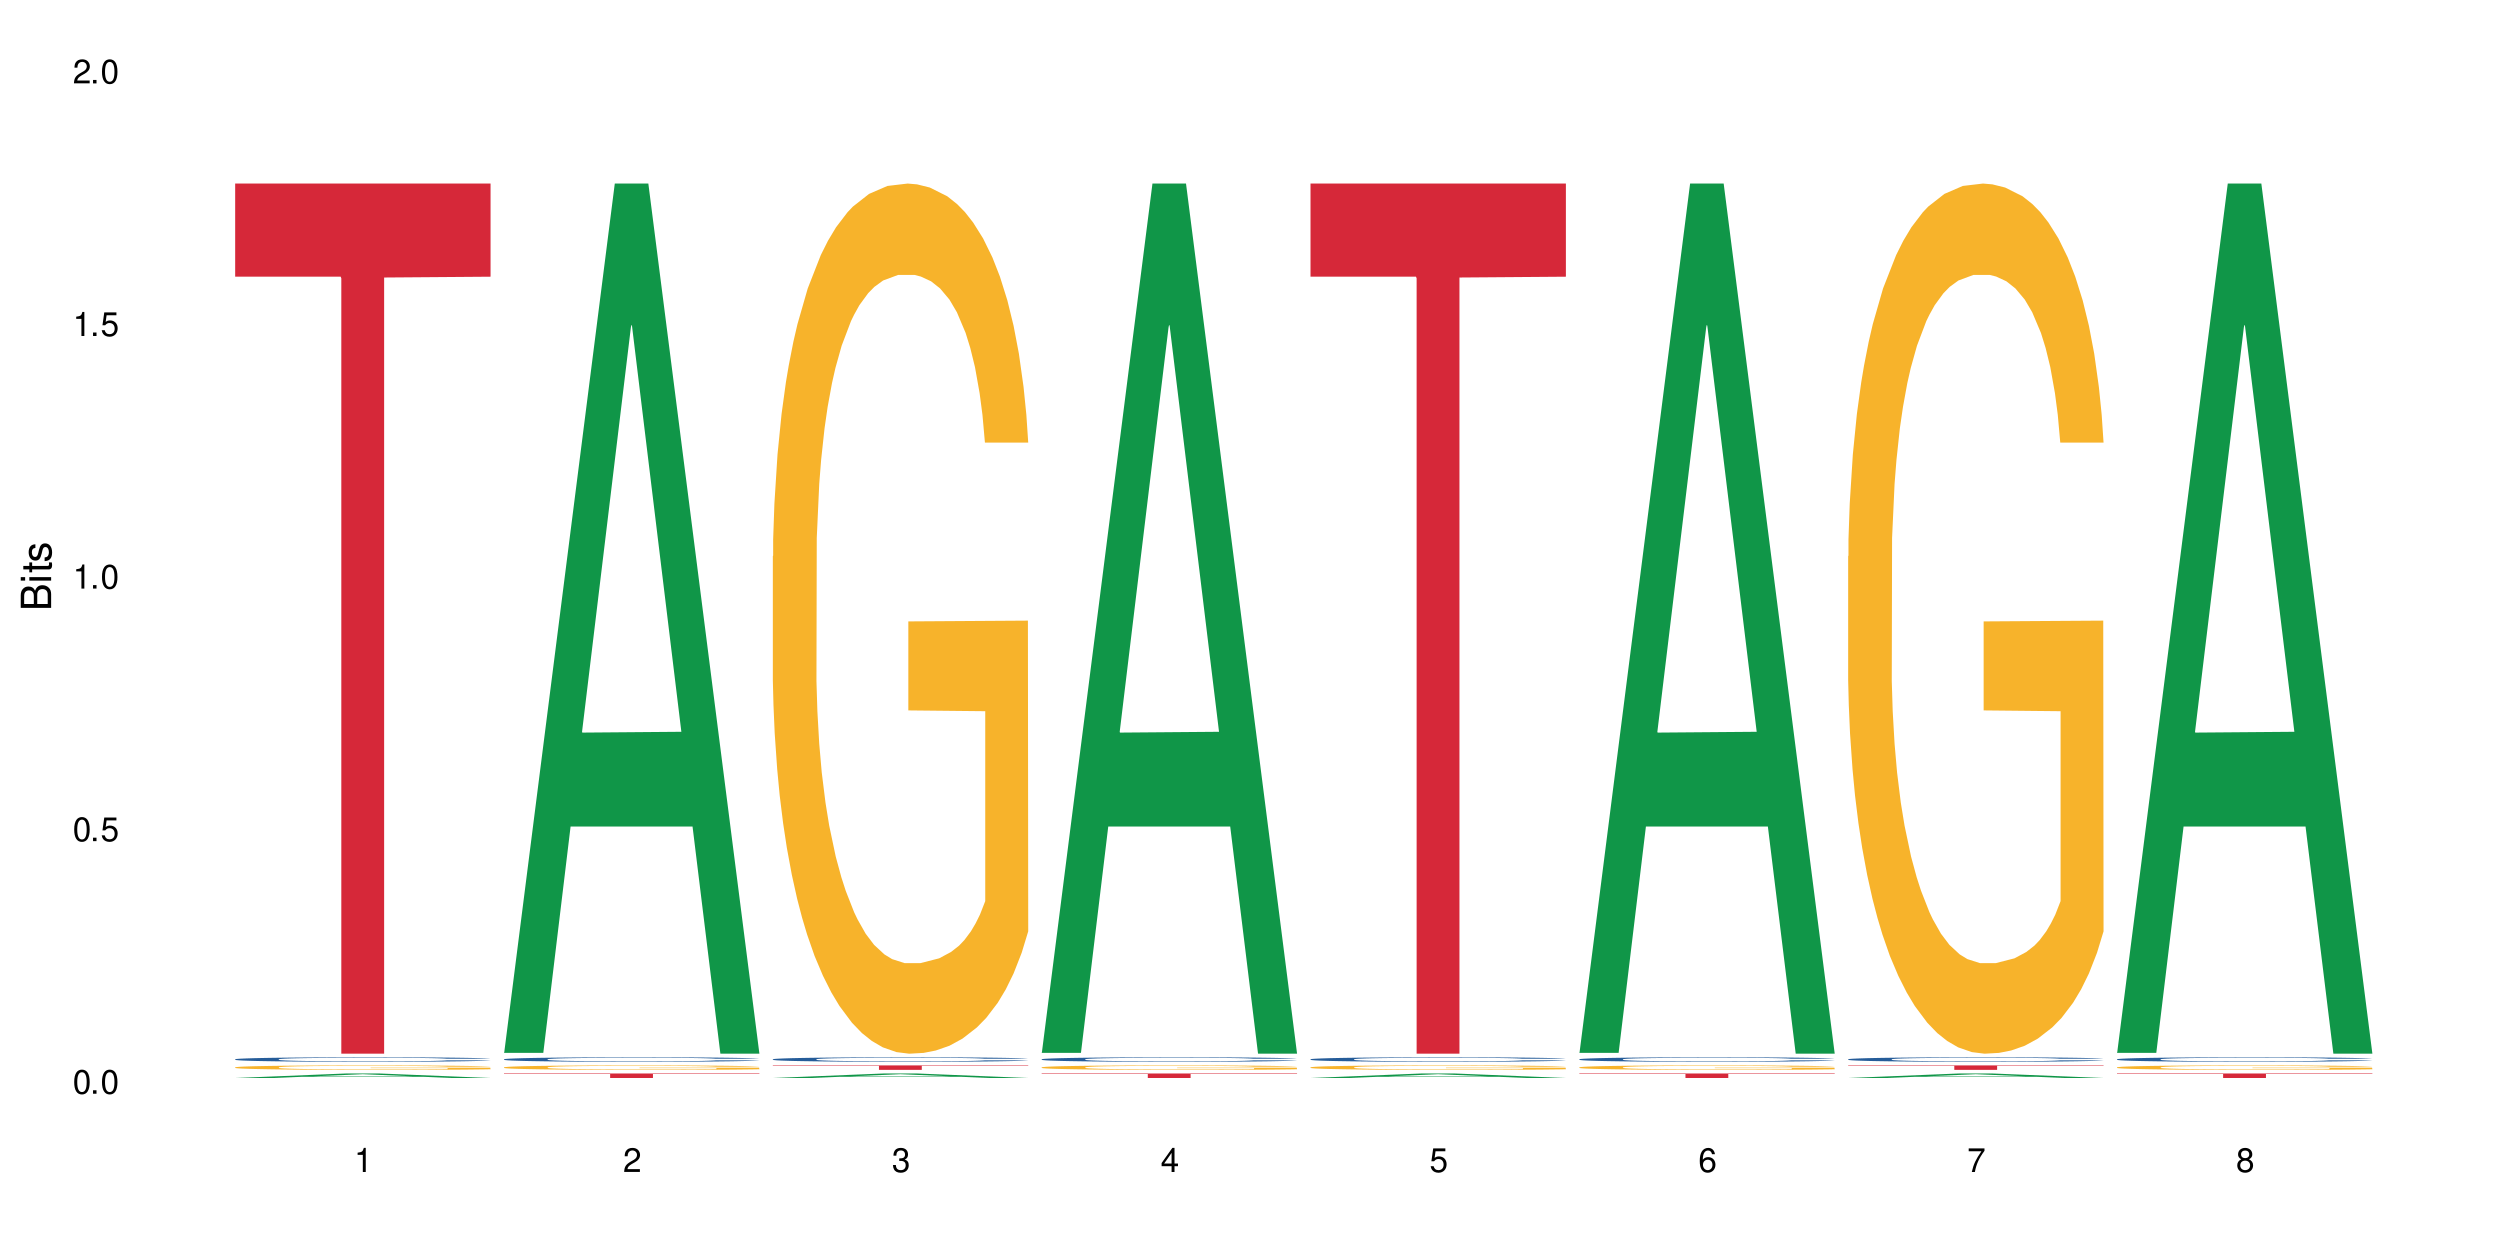
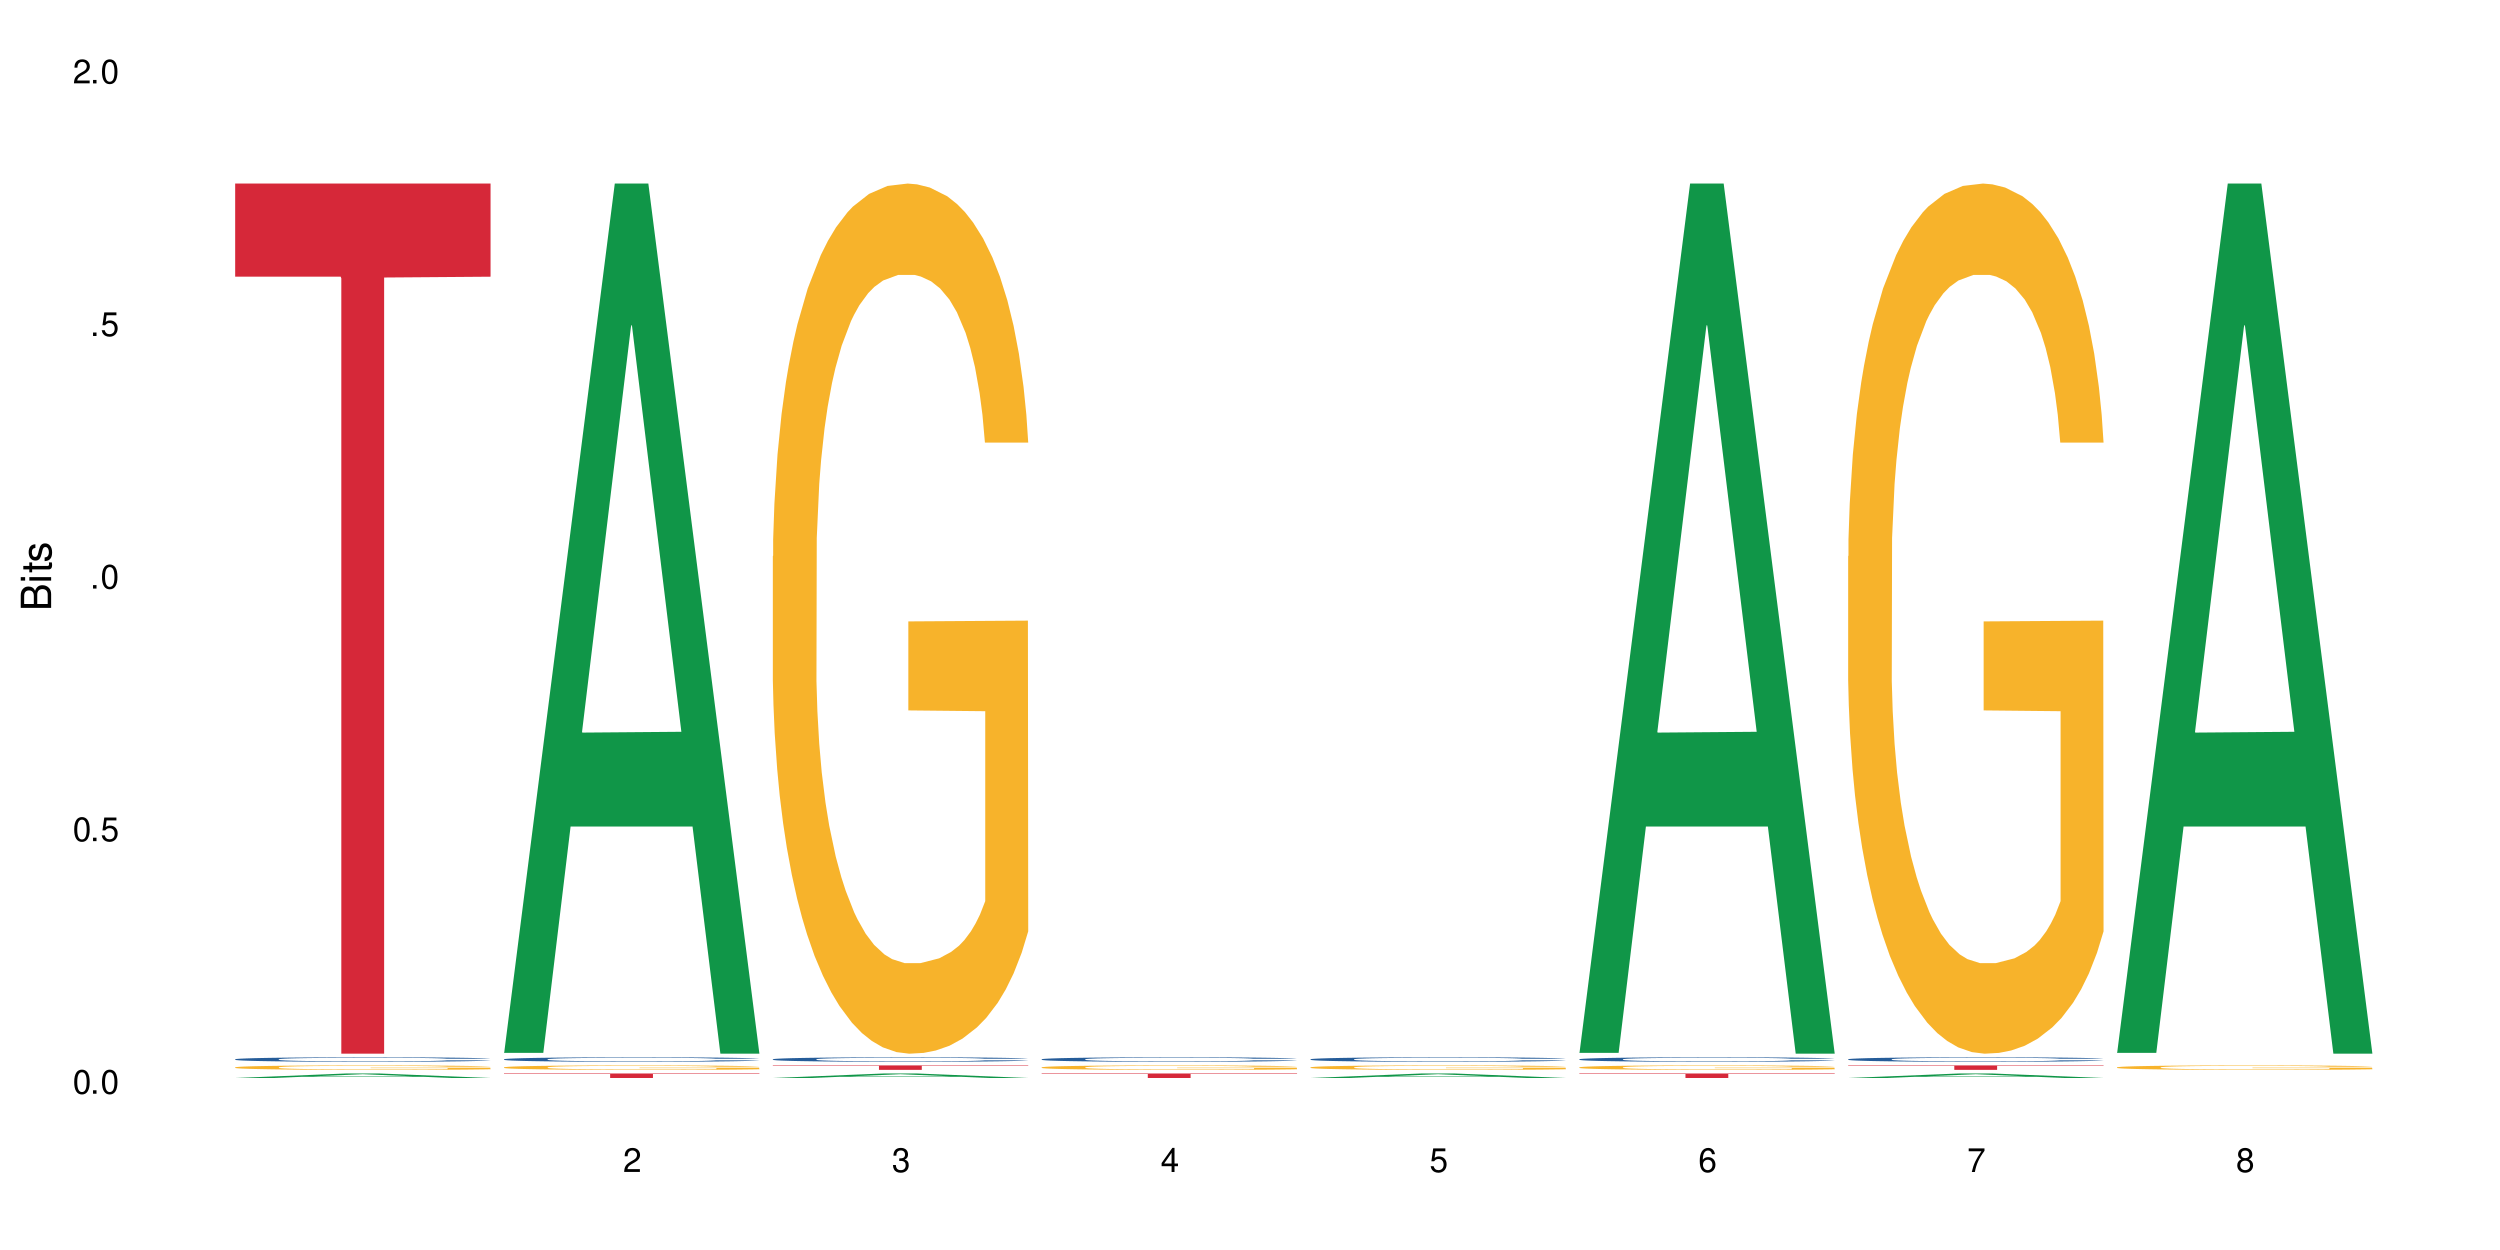
<svg xmlns="http://www.w3.org/2000/svg" xmlns:xlink="http://www.w3.org/1999/xlink" width="720" height="360" viewBox="0 0 720 360">
  <defs>
    <g>
      <g id="glyph-0-0">
</g>
      <g id="glyph-0-1">
        <path d="M 2.641 -6.938 C 2 -6.938 1.422 -6.656 1.078 -6.172 C 0.641 -5.562 0.406 -4.641 0.406 -3.359 C 0.406 -1.016 1.188 0.219 2.641 0.219 C 4.078 0.219 4.859 -1.016 4.859 -3.297 C 4.859 -4.641 4.656 -5.547 4.203 -6.172 C 3.844 -6.656 3.281 -6.938 2.641 -6.938 Z M 2.641 -6.188 C 3.547 -6.188 4 -5.25 4 -3.375 C 4 -1.406 3.562 -0.484 2.625 -0.484 C 1.734 -0.484 1.281 -1.438 1.281 -3.344 C 1.281 -5.25 1.734 -6.188 2.641 -6.188 Z M 2.641 -6.188 " />
      </g>
      <g id="glyph-0-2">
        <path d="M 1.828 -1 L 0.828 -1 L 0.828 0 L 1.828 0 Z M 1.828 -1 " />
      </g>
      <g id="glyph-0-3">
        <path d="M 4.562 -6.797 L 1.062 -6.797 L 0.547 -3.094 L 1.328 -3.094 C 1.719 -3.562 2.047 -3.734 2.578 -3.734 C 3.484 -3.734 4.062 -3.109 4.062 -2.094 C 4.062 -1.125 3.484 -0.531 2.578 -0.531 C 1.828 -0.531 1.375 -0.906 1.188 -1.672 L 0.328 -1.672 C 0.453 -1.109 0.547 -0.844 0.75 -0.594 C 1.125 -0.078 1.828 0.219 2.594 0.219 C 3.969 0.219 4.922 -0.781 4.922 -2.219 C 4.922 -3.562 4.031 -4.484 2.719 -4.484 C 2.25 -4.484 1.859 -4.359 1.469 -4.062 L 1.734 -5.969 L 4.562 -5.969 Z M 4.562 -6.797 " />
      </g>
      <g id="glyph-0-4">
-         <path d="M 2.484 -4.938 L 2.484 0 L 3.328 0 L 3.328 -6.938 L 2.766 -6.938 C 2.469 -5.875 2.281 -5.734 0.984 -5.562 L 0.984 -4.938 Z M 2.484 -4.938 " />
-       </g>
+         </g>
      <g id="glyph-0-5">
        <path d="M 4.859 -0.828 L 1.281 -0.828 C 1.359 -1.406 1.672 -1.781 2.5 -2.281 L 3.469 -2.828 C 4.406 -3.344 4.906 -4.062 4.906 -4.906 C 4.906 -5.484 4.672 -6.031 4.266 -6.406 C 3.859 -6.766 3.375 -6.938 2.719 -6.938 C 1.859 -6.938 1.219 -6.625 0.844 -6.031 C 0.609 -5.672 0.5 -5.234 0.484 -4.531 L 1.328 -4.531 C 1.359 -5.016 1.406 -5.281 1.531 -5.516 C 1.75 -5.938 2.188 -6.203 2.703 -6.203 C 3.469 -6.203 4.031 -5.641 4.031 -4.891 C 4.031 -4.344 3.719 -3.859 3.125 -3.516 L 2.234 -3 C 0.812 -2.172 0.406 -1.531 0.328 -0.016 L 4.859 -0.016 Z M 4.859 -0.828 " />
      </g>
      <g id="glyph-0-6">
        <path d="M 2.125 -3.188 L 2.578 -3.188 C 3.5 -3.188 3.984 -2.766 3.984 -1.922 C 3.984 -1.062 3.469 -0.531 2.594 -0.531 C 1.656 -0.531 1.203 -1 1.156 -2.016 L 0.312 -2.016 C 0.344 -1.453 0.438 -1.094 0.609 -0.781 C 0.953 -0.109 1.625 0.219 2.547 0.219 C 3.953 0.219 4.859 -0.625 4.859 -1.938 C 4.859 -2.828 4.516 -3.297 3.703 -3.594 C 4.344 -3.844 4.656 -4.328 4.656 -5.031 C 4.656 -6.219 3.875 -6.938 2.578 -6.938 C 1.203 -6.938 0.484 -6.172 0.453 -4.703 L 1.297 -4.703 C 1.312 -5.125 1.344 -5.359 1.453 -5.578 C 1.641 -5.969 2.062 -6.203 2.594 -6.203 C 3.344 -6.203 3.797 -5.75 3.797 -5 C 3.797 -4.516 3.609 -4.219 3.25 -4.047 C 3.016 -3.953 2.703 -3.922 2.125 -3.906 Z M 2.125 -3.188 " />
      </g>
      <g id="glyph-0-7">
        <path d="M 3.141 -1.672 L 3.141 0 L 3.984 0 L 3.984 -1.672 L 4.984 -1.672 L 4.984 -2.438 L 3.984 -2.438 L 3.984 -6.938 L 3.359 -6.938 L 0.266 -2.578 L 0.266 -1.672 Z M 3.141 -2.438 L 1 -2.438 L 3.141 -5.5 Z M 3.141 -2.438 " />
      </g>
      <g id="glyph-0-8">
        <path d="M 4.781 -5.125 C 4.609 -6.266 3.891 -6.938 2.844 -6.938 C 2.094 -6.938 1.422 -6.578 1.031 -5.953 C 0.594 -5.266 0.406 -4.422 0.406 -3.172 C 0.406 -2 0.578 -1.25 0.984 -0.641 C 1.359 -0.078 1.953 0.219 2.703 0.219 C 3.984 0.219 4.922 -0.75 4.922 -2.094 C 4.922 -3.375 4.062 -4.281 2.844 -4.281 C 2.172 -4.281 1.641 -4.031 1.281 -3.516 C 1.281 -5.234 1.828 -6.188 2.797 -6.188 C 3.391 -6.188 3.797 -5.797 3.938 -5.125 Z M 2.734 -3.531 C 3.547 -3.531 4.062 -2.953 4.062 -2.031 C 4.062 -1.156 3.484 -0.531 2.703 -0.531 C 1.922 -0.531 1.328 -1.188 1.328 -2.078 C 1.328 -2.938 1.906 -3.531 2.734 -3.531 Z M 2.734 -3.531 " />
      </g>
      <g id="glyph-0-9">
        <path d="M 4.984 -6.797 L 0.438 -6.797 L 0.438 -5.969 L 4.109 -5.969 C 2.5 -3.656 1.828 -2.234 1.328 0 L 2.219 0 C 2.594 -2.172 3.453 -4.047 4.984 -6.094 Z M 4.984 -6.797 " />
      </g>
      <g id="glyph-0-10">
        <path d="M 3.75 -3.656 C 4.469 -4.094 4.688 -4.438 4.688 -5.078 C 4.688 -6.172 3.844 -6.938 2.641 -6.938 C 1.438 -6.938 0.594 -6.172 0.594 -5.094 C 0.594 -4.438 0.812 -4.094 1.516 -3.656 C 0.734 -3.266 0.359 -2.703 0.359 -1.922 C 0.359 -0.656 1.281 0.219 2.641 0.219 C 3.984 0.219 4.922 -0.656 4.922 -1.922 C 4.922 -2.703 4.531 -3.266 3.75 -3.656 Z M 2.641 -6.188 C 3.359 -6.188 3.812 -5.75 3.812 -5.062 C 3.812 -4.406 3.344 -3.984 2.641 -3.984 C 1.922 -3.984 1.453 -4.406 1.453 -5.078 C 1.453 -5.75 1.922 -6.188 2.641 -6.188 Z M 2.641 -3.266 C 3.484 -3.266 4.062 -2.719 4.062 -1.906 C 4.062 -1.078 3.484 -0.531 2.625 -0.531 C 1.797 -0.531 1.219 -1.094 1.219 -1.906 C 1.219 -2.719 1.781 -3.266 2.641 -3.266 Z M 2.641 -3.266 " />
      </g>
      <g id="glyph-1-0">
</g>
      <g id="glyph-1-1">
        <path d="M 0 -0.953 L 0 -4.891 C 0 -5.719 -0.234 -6.344 -0.734 -6.797 C -1.188 -7.234 -1.812 -7.469 -2.5 -7.469 C -3.547 -7.469 -4.188 -7 -4.625 -5.875 C -4.984 -6.688 -5.625 -7.094 -6.531 -7.094 C -7.172 -7.094 -7.734 -6.859 -8.141 -6.391 C -8.562 -5.922 -8.75 -5.344 -8.75 -4.5 L -8.75 -0.953 Z M -4.984 -2.062 L -7.766 -2.062 L -7.766 -4.219 C -7.766 -4.844 -7.688 -5.203 -7.453 -5.5 C -7.219 -5.812 -6.859 -5.969 -6.375 -5.969 C -5.891 -5.969 -5.531 -5.812 -5.297 -5.5 C -5.062 -5.203 -4.984 -4.844 -4.984 -4.219 Z M -0.984 -2.062 L -4 -2.062 L -4 -4.781 C -4 -5.766 -3.438 -6.359 -2.484 -6.359 C -1.547 -6.359 -0.984 -5.766 -0.984 -4.781 Z M -0.984 -2.062 " />
      </g>
      <g id="glyph-1-2">
        <path d="M -6.281 -1.797 L -6.281 -0.797 L 0 -0.797 L 0 -1.797 Z M -8.75 -1.797 L -8.75 -0.797 L -7.484 -0.797 L -7.484 -1.797 Z M -8.75 -1.797 " />
      </g>
      <g id="glyph-1-3">
        <path d="M -6.281 -3.047 L -6.281 -2.016 L -8.016 -2.016 L -8.016 -1.016 L -6.281 -1.016 L -6.281 -0.172 L -5.469 -0.172 L -5.469 -1.016 L -0.719 -1.016 C -0.078 -1.016 0.281 -1.453 0.281 -2.234 C 0.281 -2.5 0.25 -2.719 0.188 -3.047 L -0.641 -3.047 C -0.609 -2.906 -0.594 -2.766 -0.594 -2.562 C -0.594 -2.141 -0.719 -2.016 -1.156 -2.016 L -5.469 -2.016 L -5.469 -3.047 Z M -6.281 -3.047 " />
      </g>
      <g id="glyph-1-4">
        <path d="M -4.531 -5.25 C -5.766 -5.25 -6.469 -4.422 -6.469 -2.969 C -6.469 -1.516 -5.719 -0.562 -4.547 -0.562 C -3.562 -0.562 -3.094 -1.062 -2.734 -2.562 L -2.516 -3.484 C -2.344 -4.188 -2.094 -4.469 -1.641 -4.469 C -1.047 -4.469 -0.641 -3.875 -0.641 -3 C -0.641 -2.453 -0.797 -2 -1.062 -1.75 C -1.25 -1.594 -1.422 -1.531 -1.875 -1.469 L -1.875 -0.406 C -0.422 -0.453 0.281 -1.266 0.281 -2.922 C 0.281 -4.5 -0.5 -5.516 -1.719 -5.516 C -2.656 -5.516 -3.172 -4.984 -3.469 -3.734 L -3.703 -2.766 C -3.891 -1.953 -4.156 -1.609 -4.594 -1.609 C -5.188 -1.609 -5.547 -2.125 -5.547 -2.938 C -5.547 -3.75 -5.203 -4.172 -4.531 -4.203 Z M -4.531 -5.25 " />
      </g>
    </g>
  </defs>
  <rect x="-72" y="-36" width="864" height="432" fill="rgb(100%, 100%, 100%)" fill-opacity="1" />
  <path fill-rule="nonzero" fill="rgb(6.275%, 58.824%, 28.235%)" fill-opacity="1" d="M 67.73 310.461 L 67.809 310.461 L 99.637 309.164 L 109.301 309.164 L 141.281 310.461 L 130.047 310.461 L 122.031 310.121 L 86.906 310.121 L 79.047 310.461 L 67.73 310.461 L 90.285 309.984 L 118.809 309.98 L 104.586 309.375 L 104.43 309.375 L 104.27 309.379 L 90.207 309.98 L 90.285 309.984 Z M 67.73 310.461 " />
  <path fill-rule="nonzero" fill="rgb(14.51%, 36.078%, 60%)" fill-opacity="1" d="M 67.73 305.062 L 67.82 305.062 L 67.82 305.035 L 68.09 304.988 L 68.719 304.934 L 69.344 304.895 L 70.961 304.824 L 73.203 304.754 L 75.535 304.703 L 77.238 304.672 L 78.766 304.648 L 82.262 304.605 L 84.504 304.582 L 86.926 304.562 L 89.887 304.543 L 92.039 304.531 L 96.883 304.512 L 100.469 304.504 L 103.25 304.5 L 109.262 304.5 L 112.848 304.504 L 115.449 304.512 L 118.32 304.52 L 120.742 304.531 L 124.957 304.555 L 128.727 304.59 L 130.43 304.609 L 133.121 304.645 L 135.184 304.68 L 136.617 304.711 L 138.234 304.754 L 139.668 304.809 L 140.746 304.871 L 141.281 304.922 L 128.727 304.922 L 128.098 304.871 L 127.379 304.836 L 126.035 304.789 L 124.688 304.754 L 122.805 304.719 L 121.102 304.695 L 118.77 304.672 L 116.707 304.66 L 114.555 304.648 L 112.488 304.641 L 108.543 304.633 L 103.969 304.633 L 102.266 304.637 L 98.766 304.645 L 96.883 304.656 L 94.191 304.672 L 92.309 304.688 L 90.066 304.711 L 88.539 304.73 L 86.656 304.762 L 85.312 304.789 L 83.785 304.828 L 82.891 304.859 L 82.082 304.891 L 81.363 304.93 L 80.828 304.973 L 80.469 305.016 L 80.289 305.059 L 80.289 305.242 L 80.469 305.285 L 80.918 305.336 L 82.082 305.406 L 83.785 305.469 L 85.762 305.52 L 87.645 305.555 L 88.719 305.57 L 90.156 305.59 L 92.398 305.613 L 95.629 305.637 L 97.512 305.648 L 100.383 305.656 L 103.34 305.66 L 107.289 305.66 L 110.785 305.656 L 113.117 305.652 L 115.539 305.641 L 118.859 305.621 L 120.922 305.602 L 122.715 305.578 L 124.062 305.559 L 124.957 305.539 L 126.305 305.5 L 127.379 305.461 L 128.188 305.418 L 128.727 305.379 L 141.281 305.379 L 140.746 305.426 L 139.938 305.473 L 139.129 305.508 L 137.875 305.551 L 136.441 305.586 L 134.375 305.629 L 132.672 305.656 L 130.43 305.684 L 128.367 305.707 L 126.125 305.727 L 122.805 305.75 L 120.652 305.762 L 118.32 305.773 L 115.539 305.781 L 112.043 305.793 L 108.273 305.797 L 104.777 305.797 L 101.008 305.793 L 98.227 305.789 L 94.551 305.777 L 89.977 305.758 L 86.656 305.734 L 84.055 305.711 L 81.812 305.688 L 79.301 305.656 L 76.074 305.605 L 74.098 305.566 L 72.754 305.531 L 71.23 305.484 L 70.152 305.445 L 68.898 305.379 L 68 305.293 L 67.73 305.227 Z M 67.73 305.062 " />
  <path fill-rule="nonzero" fill="rgb(96.863%, 70.196%, 16.863%)" fill-opacity="1" d="M 67.73 307.387 L 67.82 307.387 L 67.82 307.363 L 68.18 307.309 L 69.078 307.234 L 70.242 307.176 L 71.5 307.129 L 72.305 307.102 L 73.652 307.066 L 74.816 307.043 L 77.777 306.988 L 81.543 306.938 L 83.609 306.918 L 85.941 306.898 L 89.258 306.875 L 90.785 306.867 L 95.449 306.848 L 100.738 306.836 L 106.57 306.832 L 109.262 306.832 L 112.938 306.836 L 117.961 306.852 L 120.832 306.863 L 123.074 306.875 L 125.406 306.891 L 128.277 306.914 L 130.969 306.941 L 133.121 306.969 L 135.273 307.004 L 137.066 307.043 L 138.594 307.086 L 139.938 307.137 L 140.746 307.176 L 141.281 307.219 L 128.816 307.219 L 128.098 307.176 L 127.289 307.145 L 125.945 307.105 L 124.598 307.078 L 123.254 307.055 L 120.742 307.023 L 118.59 307.004 L 115.898 306.988 L 113.297 306.977 L 110.336 306.969 L 103.789 306.969 L 99.484 306.977 L 96.973 306.984 L 95.18 306.996 L 92.668 307.012 L 91.141 307.027 L 90.246 307.035 L 87.555 307.074 L 85.762 307.105 L 84.773 307.129 L 83.52 307.164 L 82.621 307.195 L 81.633 307.242 L 81.098 307.281 L 80.379 307.359 L 80.289 307.574 L 80.559 307.617 L 81.098 307.668 L 81.812 307.711 L 82.891 307.754 L 83.965 307.789 L 85.852 307.836 L 87.465 307.867 L 88.719 307.887 L 91.141 307.918 L 92.129 307.93 L 94.461 307.949 L 96.883 307.969 L 99.844 307.98 L 102.086 307.988 L 105.672 307.996 L 110.246 307.996 L 115.629 307.988 L 119.039 307.977 L 121.371 307.969 L 122.895 307.961 L 124.777 307.945 L 126.125 307.934 L 127.379 307.922 L 128.906 307.902 L 128.906 307.617 L 106.75 307.617 L 106.75 307.484 L 141.195 307.484 L 141.281 307.945 L 139.398 307.98 L 137.066 308.008 L 134.824 308.035 L 132.492 308.055 L 129.176 308.074 L 126.484 308.09 L 122.355 308.105 L 118.59 308.117 L 114.645 308.125 L 111.145 308.129 L 103.34 308.129 L 99.395 308.121 L 96.254 308.109 L 93.383 308.098 L 90.516 308.082 L 86.926 308.059 L 84.594 308.039 L 79.75 307.984 L 77.598 307.953 L 76.164 307.926 L 74.727 307.898 L 73.203 307.863 L 71.766 307.824 L 70.691 307.785 L 69.703 307.746 L 68.988 307.707 L 68.27 307.652 L 67.91 307.609 L 67.73 307.574 Z M 67.73 307.387 " />
  <path fill-rule="nonzero" fill="rgb(83.922%, 15.686%, 22.353%)" fill-opacity="1" d="M 67.73 52.863 L 141.281 52.863 L 141.281 79.688 L 110.629 79.926 L 110.629 303.465 L 98.297 303.465 L 98.297 80.16 L 98.117 79.688 L 67.73 79.688 Z M 67.73 52.863 " />
  <path fill-rule="nonzero" fill="rgb(6.275%, 58.824%, 28.235%)" fill-opacity="1" d="M 145.156 303.23 L 145.234 302.992 L 177.059 52.863 L 186.723 52.863 L 218.707 303.465 L 207.469 303.465 L 199.453 238.051 L 164.328 238.051 L 156.469 303.23 L 145.156 303.23 L 167.707 210.988 L 196.23 210.754 L 182.008 93.809 L 181.852 93.57 L 181.695 94.277 L 167.629 210.754 L 167.707 210.988 Z M 145.156 303.23 " />
  <path fill-rule="nonzero" fill="rgb(14.51%, 36.078%, 60%)" fill-opacity="1" d="M 145.156 305.062 L 145.242 305.062 L 145.242 305.035 L 145.512 304.988 L 146.141 304.934 L 146.77 304.895 L 148.383 304.824 L 150.625 304.754 L 152.957 304.703 L 154.664 304.672 L 156.188 304.648 L 159.684 304.605 L 161.93 304.582 L 164.352 304.562 L 167.309 304.543 L 169.461 304.531 L 174.305 304.512 L 177.895 304.504 L 180.676 304.5 L 186.684 304.5 L 190.273 304.504 L 192.875 304.512 L 195.742 304.52 L 198.164 304.531 L 202.383 304.555 L 206.148 304.59 L 207.852 304.609 L 210.543 304.645 L 212.605 304.68 L 214.043 304.711 L 215.656 304.754 L 217.094 304.809 L 218.168 304.871 L 218.707 304.922 L 206.148 304.922 L 205.52 304.871 L 204.805 304.836 L 203.457 304.789 L 202.113 304.754 L 200.23 304.719 L 198.523 304.695 L 196.191 304.672 L 194.129 304.66 L 191.977 304.648 L 189.914 304.641 L 185.969 304.633 L 181.391 304.633 L 179.688 304.637 L 176.191 304.645 L 174.305 304.656 L 171.613 304.672 L 169.73 304.688 L 167.488 304.711 L 165.965 304.73 L 164.082 304.762 L 162.734 304.789 L 161.211 304.828 L 160.312 304.859 L 159.508 304.891 L 158.789 304.93 L 158.25 304.973 L 157.891 305.016 L 157.711 305.059 L 157.711 305.242 L 157.891 305.285 L 158.34 305.336 L 159.508 305.406 L 161.211 305.469 L 163.184 305.52 L 165.066 305.555 L 166.145 305.57 L 167.578 305.59 L 169.82 305.613 L 173.051 305.637 L 174.934 305.648 L 177.805 305.656 L 180.766 305.66 L 184.711 305.66 L 188.211 305.656 L 190.543 305.652 L 192.965 305.641 L 196.281 305.621 L 198.344 305.602 L 200.141 305.578 L 201.484 305.559 L 202.383 305.539 L 203.727 305.5 L 204.805 305.461 L 205.609 305.418 L 206.148 305.379 L 218.707 305.379 L 218.168 305.426 L 217.359 305.473 L 216.555 305.508 L 215.297 305.551 L 213.863 305.586 L 211.801 305.629 L 210.094 305.656 L 207.852 305.684 L 205.789 305.707 L 203.547 305.727 L 200.23 305.75 L 198.074 305.762 L 195.742 305.773 L 192.965 305.781 L 189.465 305.793 L 185.699 305.797 L 182.199 305.797 L 178.434 305.793 L 175.652 305.789 L 171.973 305.777 L 167.398 305.758 L 164.082 305.734 L 161.48 305.711 L 159.238 305.688 L 156.727 305.656 L 153.496 305.605 L 151.523 305.566 L 150.176 305.531 L 148.652 305.484 L 147.574 305.445 L 146.32 305.379 L 145.422 305.293 L 145.156 305.227 Z M 145.156 305.062 " />
  <path fill-rule="nonzero" fill="rgb(96.863%, 70.196%, 16.863%)" fill-opacity="1" d="M 145.156 307.387 L 145.242 307.387 L 145.242 307.363 L 145.602 307.309 L 146.5 307.234 L 147.664 307.176 L 148.922 307.129 L 149.73 307.102 L 151.074 307.066 L 152.242 307.043 L 155.199 306.988 L 158.969 306.938 L 161.031 306.918 L 163.363 306.898 L 166.684 306.875 L 168.207 306.867 L 172.871 306.848 L 178.164 306.836 L 183.992 306.832 L 186.684 306.832 L 190.363 306.836 L 195.387 306.852 L 198.254 306.863 L 200.496 306.875 L 202.828 306.891 L 205.699 306.914 L 208.391 306.941 L 210.543 306.969 L 212.695 307.004 L 214.492 307.043 L 216.016 307.086 L 217.359 307.137 L 218.168 307.176 L 218.707 307.219 L 206.238 307.219 L 205.52 307.176 L 204.715 307.145 L 203.367 307.105 L 202.023 307.078 L 200.676 307.055 L 198.164 307.023 L 196.012 307.004 L 193.32 306.988 L 190.723 306.977 L 187.762 306.969 L 181.211 306.969 L 176.906 306.977 L 174.395 306.984 L 172.602 306.996 L 170.09 307.012 L 168.566 307.027 L 167.668 307.035 L 164.977 307.074 L 163.184 307.105 L 162.195 307.129 L 160.941 307.164 L 160.043 307.195 L 159.059 307.242 L 158.52 307.281 L 157.801 307.359 L 157.711 307.574 L 157.98 307.617 L 158.52 307.668 L 159.238 307.711 L 160.312 307.754 L 161.391 307.789 L 163.273 307.836 L 164.887 307.867 L 166.145 307.887 L 168.566 307.918 L 169.551 307.93 L 171.883 307.949 L 174.305 307.969 L 177.266 307.98 L 179.508 307.988 L 183.098 307.996 L 187.672 307.996 L 193.055 307.988 L 196.461 307.977 L 198.793 307.969 L 200.32 307.961 L 202.203 307.945 L 203.547 307.934 L 204.805 307.922 L 206.328 307.902 L 206.328 307.617 L 184.172 307.617 L 184.172 307.484 L 218.617 307.484 L 218.707 307.945 L 216.824 307.98 L 214.492 308.008 L 212.25 308.035 L 209.918 308.055 L 206.598 308.074 L 203.906 308.09 L 199.781 308.105 L 196.012 308.117 L 192.066 308.125 L 188.566 308.129 L 180.766 308.129 L 176.816 308.121 L 173.68 308.109 L 170.809 308.098 L 167.938 308.082 L 164.352 308.059 L 162.016 308.039 L 157.172 307.984 L 155.02 307.953 L 152.152 307.898 L 150.625 307.863 L 149.191 307.824 L 148.113 307.785 L 147.129 307.746 L 146.41 307.707 L 145.691 307.652 L 145.332 307.609 L 145.156 307.574 Z M 145.156 307.387 " />
  <path fill-rule="nonzero" fill="rgb(83.922%, 15.686%, 22.353%)" fill-opacity="1" d="M 145.156 309.164 L 218.707 309.164 L 218.707 309.305 L 188.051 309.305 L 188.051 310.461 L 175.719 310.461 L 175.719 309.305 L 145.156 309.305 Z M 145.156 309.164 " />
  <path fill-rule="nonzero" fill="rgb(6.275%, 58.824%, 28.235%)" fill-opacity="1" d="M 222.578 310.461 L 222.656 310.461 L 254.48 309.164 L 264.148 309.164 L 296.129 310.461 L 284.895 310.461 L 276.879 310.121 L 241.75 310.121 L 233.895 310.461 L 222.578 310.461 L 245.129 309.984 L 273.656 309.98 L 259.434 309.375 L 259.273 309.375 L 259.117 309.379 L 245.051 309.98 L 245.129 309.984 Z M 222.578 310.461 " />
  <path fill-rule="nonzero" fill="rgb(14.51%, 36.078%, 60%)" fill-opacity="1" d="M 222.578 305.062 L 222.668 305.062 L 222.668 305.035 L 222.938 304.988 L 223.562 304.934 L 224.191 304.895 L 225.809 304.824 L 228.051 304.754 L 230.383 304.703 L 232.086 304.672 L 233.609 304.648 L 237.109 304.605 L 239.352 304.582 L 241.773 304.562 L 244.734 304.543 L 246.887 304.531 L 251.73 304.512 L 255.316 304.504 L 258.098 304.5 L 264.109 304.5 L 267.695 304.504 L 270.297 304.512 L 273.168 304.52 L 275.59 304.531 L 279.805 304.555 L 283.57 304.59 L 285.277 304.609 L 287.969 304.645 L 290.031 304.68 L 291.465 304.711 L 293.082 304.754 L 294.516 304.809 L 295.59 304.871 L 296.129 304.922 L 283.57 304.922 L 282.945 304.871 L 282.227 304.836 L 280.883 304.789 L 279.535 304.754 L 277.652 304.719 L 275.949 304.695 L 273.617 304.672 L 271.551 304.66 L 269.398 304.648 L 267.336 304.641 L 263.391 304.633 L 258.816 304.633 L 257.109 304.637 L 253.613 304.645 L 251.73 304.656 L 249.039 304.672 L 247.156 304.688 L 244.914 304.711 L 243.387 304.73 L 241.504 304.762 L 240.16 304.789 L 238.633 304.828 L 237.738 304.859 L 236.93 304.891 L 236.211 304.93 L 235.672 304.973 L 235.316 305.016 L 235.137 305.059 L 235.137 305.242 L 235.316 305.285 L 235.762 305.336 L 236.93 305.406 L 238.633 305.469 L 240.605 305.52 L 242.492 305.555 L 243.566 305.57 L 245.004 305.59 L 247.246 305.613 L 250.473 305.637 L 252.355 305.648 L 255.227 305.656 L 258.188 305.66 L 262.133 305.66 L 265.633 305.656 L 267.965 305.652 L 270.387 305.641 L 273.707 305.621 L 275.77 305.602 L 277.562 305.578 L 278.906 305.559 L 279.805 305.539 L 281.148 305.5 L 282.227 305.461 L 283.035 305.418 L 283.57 305.379 L 296.129 305.379 L 295.59 305.426 L 294.785 305.473 L 293.977 305.508 L 292.723 305.551 L 291.285 305.586 L 289.223 305.629 L 287.52 305.656 L 285.277 305.684 L 283.215 305.707 L 280.973 305.727 L 277.652 305.75 L 275.5 305.762 L 273.168 305.773 L 270.387 305.781 L 266.887 305.793 L 263.121 305.797 L 259.621 305.797 L 255.855 305.793 L 253.074 305.789 L 249.398 305.777 L 244.824 305.758 L 241.504 305.734 L 238.902 305.711 L 236.66 305.688 L 234.148 305.656 L 230.918 305.605 L 228.945 305.566 L 227.602 305.531 L 226.074 305.484 L 225 305.445 L 223.742 305.379 L 222.848 305.293 L 222.578 305.227 Z M 222.578 305.062 " />
  <path fill-rule="nonzero" fill="rgb(96.863%, 70.196%, 16.863%)" fill-opacity="1" d="M 222.578 160.199 L 222.668 159.969 L 222.668 155.395 L 223.027 145.094 L 223.922 130.906 L 225.09 119.234 L 226.344 110.078 L 227.152 105.273 L 228.496 98.406 L 229.664 93.371 L 232.625 83.074 L 236.391 73.461 L 238.453 69.34 L 240.785 65.449 L 244.105 61.102 L 245.629 59.5 L 250.293 55.84 L 255.586 53.551 L 261.418 52.863 L 264.109 53.094 L 267.785 54.008 L 272.809 56.527 L 275.68 58.812 L 277.922 61.102 L 280.254 64.078 L 283.125 68.656 L 285.816 74.148 L 287.969 79.641 L 290.121 86.508 L 291.914 93.828 L 293.438 101.84 L 294.785 111.453 L 295.59 119.461 L 296.129 127.473 L 283.66 127.473 L 282.945 119.461 L 282.137 113.281 L 280.793 105.73 L 279.445 100.238 L 278.102 95.891 L 275.59 89.938 L 273.438 86.277 L 270.746 83.074 L 268.145 81.012 L 265.184 79.641 L 263.391 79.184 L 258.637 79.184 L 254.332 80.785 L 251.82 82.617 L 250.023 84.445 L 247.512 87.879 L 245.988 90.625 L 245.094 92.457 L 242.402 99.551 L 240.605 105.961 L 239.621 110.309 L 238.363 117.172 L 237.469 123.352 L 236.48 132.508 L 235.941 139.371 L 235.227 154.934 L 235.137 196.129 L 235.406 204.828 L 235.941 214.211 L 236.66 222.449 L 237.738 231.145 L 238.812 237.781 L 240.695 246.707 L 242.312 252.656 L 243.566 256.547 L 245.988 262.727 L 246.977 264.789 L 249.309 268.906 L 251.73 272.109 L 254.691 274.855 L 256.934 276.23 L 260.52 277.375 L 265.094 277.375 L 270.477 276 L 273.887 274.172 L 276.219 272.34 L 277.742 270.738 L 279.625 268.219 L 280.973 265.934 L 282.227 263.414 L 283.75 259.523 L 283.75 204.828 L 261.598 204.598 L 261.598 178.965 L 296.039 178.738 L 296.129 268.219 L 294.246 274.398 L 291.914 280.352 L 289.672 284.926 L 287.34 288.816 L 284.02 293.168 L 281.328 295.914 L 277.203 299.117 L 273.438 301.176 L 269.488 302.551 L 265.992 303.234 L 261.867 303.465 L 258.188 303.008 L 254.242 301.633 L 251.102 299.805 L 248.23 297.516 L 245.359 294.539 L 241.773 289.734 L 239.441 285.844 L 237.02 281.035 L 234.598 275.316 L 232.445 269.137 L 231.008 264.328 L 229.574 258.836 L 228.051 251.973 L 226.613 244.191 L 225.539 237.094 L 224.551 229.086 L 223.832 221.531 L 223.117 211.234 L 222.758 202.996 L 222.578 195.902 Z M 222.578 160.199 " />
  <path fill-rule="nonzero" fill="rgb(83.922%, 15.686%, 22.353%)" fill-opacity="1" d="M 222.578 306.832 L 296.129 306.832 L 296.129 306.969 L 265.477 306.973 L 265.477 308.129 L 253.141 308.129 L 253.141 306.973 L 252.965 306.969 L 222.578 306.969 Z M 222.578 306.832 " />
-   <path fill-rule="nonzero" fill="rgb(6.275%, 58.824%, 28.235%)" fill-opacity="1" d="M 300 303.23 L 300.078 302.992 L 331.906 52.863 L 341.57 52.863 L 373.555 303.465 L 362.316 303.465 L 354.301 238.051 L 319.176 238.051 L 311.316 303.23 L 300 303.23 L 322.555 210.988 L 351.078 210.754 L 336.855 93.809 L 336.699 93.57 L 336.543 94.277 L 322.477 210.754 L 322.555 210.988 Z M 300 303.23 " />
  <path fill-rule="nonzero" fill="rgb(14.51%, 36.078%, 60%)" fill-opacity="1" d="M 300 305.062 L 300.09 305.062 L 300.09 305.035 L 300.359 304.988 L 300.988 304.934 L 301.617 304.895 L 303.23 304.824 L 305.473 304.754 L 307.805 304.703 L 309.508 304.672 L 311.035 304.648 L 314.531 304.605 L 316.773 304.582 L 319.195 304.562 L 322.156 304.543 L 324.309 304.531 L 329.152 304.512 L 332.742 304.504 L 335.52 304.5 L 341.531 304.5 L 345.117 304.504 L 347.719 304.512 L 350.59 304.52 L 353.012 304.531 L 357.227 304.555 L 360.996 304.59 L 362.699 304.609 L 365.391 304.645 L 367.453 304.68 L 368.891 304.711 L 370.504 304.754 L 371.938 304.809 L 373.016 304.871 L 373.555 304.922 L 360.996 304.922 L 360.367 304.871 L 359.648 304.836 L 358.305 304.789 L 356.961 304.754 L 355.074 304.719 L 353.371 304.695 L 351.039 304.672 L 348.977 304.66 L 346.824 304.648 L 344.762 304.641 L 340.812 304.633 L 336.238 304.633 L 334.535 304.637 L 331.035 304.645 L 329.152 304.656 L 326.461 304.672 L 324.578 304.688 L 322.336 304.711 L 320.812 304.73 L 318.926 304.762 L 317.582 304.789 L 316.059 304.828 L 315.16 304.859 L 314.352 304.891 L 313.637 304.93 L 313.098 304.973 L 312.738 305.016 L 312.559 305.059 L 312.559 305.242 L 312.738 305.285 L 313.188 305.336 L 314.352 305.406 L 316.059 305.469 L 318.031 305.52 L 319.914 305.555 L 320.992 305.57 L 322.426 305.59 L 324.668 305.613 L 327.898 305.637 L 329.781 305.648 L 332.652 305.656 L 335.609 305.66 L 339.559 305.66 L 343.055 305.656 L 345.387 305.652 L 347.809 305.641 L 351.129 305.621 L 353.191 305.602 L 354.984 305.578 L 356.332 305.559 L 357.227 305.539 L 358.574 305.5 L 359.648 305.461 L 360.457 305.418 L 360.996 305.379 L 373.555 305.379 L 373.016 305.426 L 372.207 305.473 L 371.402 305.508 L 370.145 305.551 L 368.711 305.586 L 366.645 305.629 L 364.941 305.656 L 362.699 305.684 L 360.637 305.707 L 358.395 305.727 L 355.074 305.75 L 352.922 305.762 L 350.59 305.773 L 347.809 305.781 L 344.312 305.793 L 340.543 305.797 L 337.047 305.797 L 333.277 305.793 L 330.5 305.789 L 326.82 305.777 L 322.246 305.758 L 318.926 305.734 L 316.324 305.711 L 314.082 305.688 L 311.57 305.656 L 308.344 305.605 L 306.371 305.566 L 305.023 305.531 L 303.5 305.484 L 302.422 305.445 L 301.168 305.379 L 300.27 305.293 L 300 305.227 Z M 300 305.062 " />
  <path fill-rule="nonzero" fill="rgb(96.863%, 70.196%, 16.863%)" fill-opacity="1" d="M 300 307.387 L 300.09 307.387 L 300.09 307.363 L 300.449 307.309 L 301.348 307.234 L 302.512 307.176 L 303.77 307.129 L 304.574 307.102 L 305.922 307.066 L 307.086 307.043 L 310.047 306.988 L 313.816 306.938 L 315.879 306.918 L 318.211 306.898 L 321.527 306.875 L 323.055 306.867 L 327.719 306.848 L 333.012 306.836 L 338.84 306.832 L 341.531 306.832 L 345.207 306.836 L 350.23 306.852 L 353.102 306.863 L 355.344 306.875 L 357.676 306.891 L 360.547 306.914 L 363.238 306.941 L 365.391 306.969 L 367.543 307.004 L 369.336 307.043 L 370.863 307.086 L 372.207 307.137 L 373.016 307.176 L 373.555 307.219 L 361.086 307.219 L 360.367 307.176 L 359.559 307.145 L 358.215 307.105 L 356.871 307.078 L 355.523 307.055 L 353.012 307.023 L 350.859 307.004 L 348.168 306.988 L 345.566 306.977 L 342.609 306.969 L 336.059 306.969 L 331.754 306.977 L 329.242 306.984 L 327.449 306.996 L 324.938 307.012 L 323.414 307.027 L 322.516 307.035 L 319.824 307.074 L 318.031 307.105 L 317.043 307.129 L 315.789 307.164 L 314.891 307.195 L 313.902 307.242 L 313.367 307.281 L 312.648 307.359 L 312.559 307.574 L 312.828 307.617 L 313.367 307.668 L 314.082 307.711 L 315.16 307.754 L 316.234 307.789 L 318.121 307.836 L 319.734 307.867 L 320.992 307.887 L 323.414 307.918 L 324.398 307.93 L 326.73 307.949 L 329.152 307.969 L 332.113 307.98 L 334.355 307.988 L 337.941 307.996 L 342.52 307.996 L 347.898 307.988 L 351.309 307.977 L 353.641 307.969 L 355.164 307.961 L 357.047 307.945 L 358.395 307.934 L 359.648 307.922 L 361.176 307.902 L 361.176 307.617 L 339.02 307.617 L 339.02 307.484 L 373.465 307.484 L 373.555 307.945 L 371.668 307.98 L 369.336 308.008 L 367.094 308.035 L 364.762 308.055 L 361.445 308.074 L 358.754 308.09 L 354.629 308.105 L 350.859 308.117 L 346.914 308.125 L 343.414 308.129 L 335.609 308.129 L 331.664 308.121 L 328.523 308.109 L 325.656 308.098 L 322.785 308.082 L 319.195 308.059 L 316.863 308.039 L 312.02 307.984 L 309.867 307.953 L 308.434 307.926 L 306.996 307.898 L 305.473 307.863 L 304.039 307.824 L 302.961 307.785 L 301.973 307.746 L 301.258 307.707 L 300.539 307.652 L 300.18 307.609 L 300 307.574 Z M 300 307.387 " />
  <path fill-rule="nonzero" fill="rgb(83.922%, 15.686%, 22.353%)" fill-opacity="1" d="M 300 309.164 L 373.555 309.164 L 373.555 309.305 L 342.898 309.305 L 342.898 310.461 L 330.566 310.461 L 330.566 309.305 L 300 309.305 Z M 300 309.164 " />
  <path fill-rule="nonzero" fill="rgb(6.275%, 58.824%, 28.235%)" fill-opacity="1" d="M 377.426 310.461 L 377.504 310.461 L 409.328 309.164 L 418.992 309.164 L 450.977 310.461 L 439.738 310.461 L 431.723 310.121 L 396.598 310.121 L 388.738 310.461 L 377.426 310.461 L 399.977 309.984 L 428.504 309.98 L 414.277 309.375 L 414.121 309.375 L 413.965 309.379 L 399.898 309.98 L 399.977 309.984 Z M 377.426 310.461 " />
  <path fill-rule="nonzero" fill="rgb(14.51%, 36.078%, 60%)" fill-opacity="1" d="M 377.426 305.062 L 377.516 305.062 L 377.516 305.035 L 377.781 304.988 L 378.41 304.934 L 379.039 304.895 L 380.652 304.824 L 382.895 304.754 L 385.227 304.703 L 386.934 304.672 L 388.457 304.648 L 391.957 304.605 L 394.199 304.582 L 396.621 304.562 L 399.578 304.543 L 401.734 304.531 L 406.574 304.512 L 410.164 304.504 L 412.945 304.5 L 418.953 304.5 L 422.543 304.504 L 425.145 304.512 L 428.016 304.52 L 430.438 304.531 L 434.652 304.555 L 438.418 304.59 L 440.125 304.609 L 442.812 304.645 L 444.879 304.68 L 446.312 304.711 L 447.926 304.754 L 449.363 304.809 L 450.438 304.871 L 450.977 304.922 L 438.418 304.922 L 437.789 304.871 L 437.074 304.836 L 435.727 304.789 L 434.383 304.754 L 432.5 304.719 L 430.793 304.695 L 428.461 304.672 L 426.398 304.66 L 424.246 304.648 L 422.184 304.641 L 418.238 304.633 L 413.664 304.633 L 411.957 304.637 L 408.461 304.645 L 406.574 304.656 L 403.887 304.672 L 402 304.688 L 399.758 304.711 L 398.234 304.73 L 396.352 304.762 L 395.004 304.789 L 393.48 304.828 L 392.582 304.859 L 391.777 304.891 L 391.059 304.93 L 390.52 304.973 L 390.16 305.016 L 389.98 305.059 L 389.98 305.242 L 390.16 305.285 L 390.609 305.336 L 391.777 305.406 L 393.48 305.469 L 395.453 305.52 L 397.336 305.555 L 398.414 305.57 L 399.848 305.59 L 402.09 305.613 L 405.32 305.637 L 407.203 305.648 L 410.074 305.656 L 413.035 305.66 L 416.98 305.66 L 420.48 305.656 L 422.812 305.652 L 425.234 305.641 L 428.551 305.621 L 430.613 305.602 L 432.41 305.578 L 433.754 305.559 L 434.652 305.539 L 435.996 305.5 L 437.074 305.461 L 437.879 305.418 L 438.418 305.379 L 450.977 305.379 L 450.438 305.426 L 449.633 305.473 L 448.824 305.508 L 447.566 305.551 L 446.133 305.586 L 444.07 305.629 L 442.367 305.656 L 440.125 305.684 L 438.059 305.707 L 435.816 305.727 L 432.5 305.75 L 430.348 305.762 L 428.016 305.773 L 425.234 305.781 L 421.734 305.793 L 417.969 305.797 L 414.469 305.797 L 410.703 305.793 L 407.922 305.789 L 404.242 305.777 L 399.668 305.758 L 396.352 305.734 L 393.75 305.711 L 391.508 305.688 L 388.996 305.656 L 385.766 305.605 L 383.793 305.566 L 382.449 305.531 L 380.922 305.484 L 379.848 305.445 L 378.59 305.379 L 377.695 305.293 L 377.426 305.227 Z M 377.426 305.062 " />
  <path fill-rule="nonzero" fill="rgb(96.863%, 70.196%, 16.863%)" fill-opacity="1" d="M 377.426 307.387 L 377.516 307.387 L 377.516 307.363 L 377.871 307.309 L 378.77 307.234 L 379.938 307.176 L 381.191 307.129 L 382 307.102 L 383.344 307.066 L 384.512 307.043 L 387.469 306.988 L 391.238 306.938 L 393.301 306.918 L 395.633 306.898 L 398.953 306.875 L 400.477 306.867 L 405.141 306.848 L 410.434 306.836 L 416.262 306.832 L 418.953 306.832 L 422.633 306.836 L 427.656 306.852 L 430.527 306.863 L 432.77 306.875 L 435.102 306.891 L 437.969 306.914 L 440.66 306.941 L 442.812 306.969 L 444.969 307.004 L 446.762 307.043 L 448.285 307.086 L 449.633 307.137 L 450.438 307.176 L 450.977 307.219 L 438.508 307.219 L 437.789 307.176 L 436.984 307.145 L 435.637 307.105 L 434.293 307.078 L 432.949 307.055 L 430.438 307.023 L 428.281 307.004 L 425.594 306.988 L 422.992 306.977 L 420.031 306.969 L 413.484 306.969 L 409.176 306.977 L 406.664 306.984 L 404.871 306.996 L 402.359 307.012 L 400.836 307.027 L 399.938 307.035 L 397.246 307.074 L 395.453 307.105 L 394.469 307.129 L 393.211 307.164 L 392.312 307.195 L 391.328 307.242 L 390.789 307.281 L 390.07 307.359 L 389.98 307.574 L 390.25 307.617 L 390.789 307.668 L 391.508 307.711 L 392.582 307.754 L 393.66 307.789 L 395.543 307.836 L 397.156 307.867 L 398.414 307.887 L 400.836 307.918 L 401.82 307.93 L 404.156 307.949 L 406.574 307.969 L 409.535 307.98 L 411.777 307.988 L 415.367 307.996 L 419.941 307.996 L 425.324 307.988 L 428.73 307.977 L 431.062 307.969 L 432.59 307.961 L 434.473 307.945 L 435.816 307.934 L 437.074 307.922 L 438.598 307.902 L 438.598 307.617 L 416.441 307.617 L 416.441 307.484 L 450.887 307.484 L 450.977 307.945 L 449.094 307.98 L 446.762 308.008 L 444.52 308.035 L 442.188 308.055 L 438.867 308.074 L 436.176 308.09 L 432.051 308.105 L 428.281 308.117 L 424.336 308.125 L 420.84 308.129 L 413.035 308.129 L 409.086 308.121 L 405.949 308.109 L 403.078 308.098 L 400.207 308.082 L 396.621 308.059 L 394.289 308.039 L 389.445 307.984 L 387.293 307.953 L 385.855 307.926 L 384.422 307.898 L 382.895 307.863 L 381.461 307.824 L 380.383 307.785 L 379.398 307.746 L 378.68 307.707 L 377.961 307.652 L 377.605 307.609 L 377.426 307.574 Z M 377.426 307.387 " />
-   <path fill-rule="nonzero" fill="rgb(83.922%, 15.686%, 22.353%)" fill-opacity="1" d="M 377.426 52.863 L 450.977 52.863 L 450.977 79.688 L 420.324 79.926 L 420.324 303.465 L 407.988 303.465 L 407.988 80.16 L 407.809 79.688 L 377.426 79.688 Z M 377.426 52.863 " />
  <path fill-rule="nonzero" fill="rgb(6.275%, 58.824%, 28.235%)" fill-opacity="1" d="M 454.848 303.23 L 454.926 302.992 L 486.75 52.863 L 496.418 52.863 L 528.398 303.465 L 517.164 303.465 L 509.148 238.051 L 474.023 238.051 L 466.164 303.23 L 454.848 303.23 L 477.402 210.988 L 505.926 210.754 L 491.703 93.809 L 491.547 93.57 L 491.387 94.277 L 477.32 210.754 L 477.402 210.988 Z M 454.848 303.23 " />
  <path fill-rule="nonzero" fill="rgb(14.51%, 36.078%, 60%)" fill-opacity="1" d="M 454.848 305.062 L 454.938 305.062 L 454.938 305.035 L 455.207 304.988 L 455.836 304.934 L 456.461 304.895 L 458.078 304.824 L 460.32 304.754 L 462.652 304.703 L 464.355 304.672 L 465.879 304.648 L 469.379 304.605 L 471.621 304.582 L 474.043 304.562 L 477.004 304.543 L 479.156 304.531 L 484 304.512 L 487.586 304.504 L 490.367 304.5 L 496.379 304.5 L 499.965 304.504 L 502.566 304.512 L 505.438 304.52 L 507.859 304.531 L 512.074 304.555 L 515.844 304.59 L 517.547 304.609 L 520.238 304.645 L 522.301 304.68 L 523.734 304.711 L 525.352 304.754 L 526.785 304.809 L 527.863 304.871 L 528.398 304.922 L 515.844 304.922 L 515.215 304.871 L 514.496 304.836 L 513.152 304.789 L 511.805 304.754 L 509.922 304.719 L 508.219 304.695 L 505.887 304.672 L 503.824 304.66 L 501.672 304.648 L 499.605 304.641 L 495.66 304.633 L 491.086 304.633 L 489.383 304.637 L 485.883 304.645 L 484 304.656 L 481.309 304.672 L 479.426 304.688 L 477.184 304.711 L 475.656 304.73 L 473.773 304.762 L 472.43 304.789 L 470.902 304.828 L 470.008 304.859 L 469.199 304.891 L 468.48 304.93 L 467.945 304.973 L 467.586 305.016 L 467.406 305.059 L 467.406 305.242 L 467.586 305.285 L 468.035 305.336 L 469.199 305.406 L 470.902 305.469 L 472.879 305.52 L 474.762 305.555 L 475.836 305.57 L 477.273 305.59 L 479.516 305.613 L 482.742 305.637 L 484.629 305.648 L 487.496 305.656 L 490.457 305.66 L 494.406 305.66 L 497.902 305.656 L 500.234 305.652 L 502.656 305.641 L 505.977 305.621 L 508.039 305.602 L 509.832 305.578 L 511.18 305.559 L 512.074 305.539 L 513.422 305.5 L 514.496 305.461 L 515.305 305.418 L 515.844 305.379 L 528.398 305.379 L 527.863 305.426 L 527.055 305.473 L 526.246 305.508 L 524.992 305.551 L 523.555 305.586 L 521.492 305.629 L 519.789 305.656 L 517.547 305.684 L 515.484 305.707 L 513.242 305.727 L 509.922 305.75 L 507.77 305.762 L 505.438 305.773 L 502.656 305.781 L 499.16 305.793 L 495.391 305.797 L 491.895 305.797 L 488.125 305.793 L 485.344 305.789 L 481.668 305.777 L 477.094 305.758 L 473.773 305.734 L 471.172 305.711 L 468.93 305.688 L 466.418 305.656 L 463.191 305.605 L 461.215 305.566 L 459.871 305.531 L 458.348 305.484 L 457.27 305.445 L 456.016 305.379 L 455.117 305.293 L 454.848 305.227 Z M 454.848 305.062 " />
  <path fill-rule="nonzero" fill="rgb(96.863%, 70.196%, 16.863%)" fill-opacity="1" d="M 454.848 307.387 L 454.938 307.387 L 454.938 307.363 L 455.297 307.309 L 456.191 307.234 L 457.359 307.176 L 458.613 307.129 L 459.422 307.102 L 460.77 307.066 L 461.934 307.043 L 464.895 306.988 L 468.66 306.938 L 470.723 306.918 L 473.055 306.898 L 476.375 306.875 L 477.898 306.867 L 482.562 306.848 L 487.855 306.836 L 493.688 306.832 L 496.379 306.832 L 500.055 306.836 L 505.078 306.852 L 507.949 306.863 L 510.191 306.875 L 512.523 306.891 L 515.395 306.914 L 518.086 306.941 L 520.238 306.969 L 522.391 307.004 L 524.184 307.043 L 525.711 307.086 L 527.055 307.137 L 527.863 307.176 L 528.398 307.219 L 515.934 307.219 L 515.215 307.176 L 514.406 307.145 L 513.062 307.105 L 511.715 307.078 L 510.371 307.055 L 507.859 307.023 L 505.707 307.004 L 503.016 306.988 L 500.414 306.977 L 497.453 306.969 L 490.906 306.969 L 486.602 306.977 L 484.09 306.984 L 482.297 306.996 L 479.785 307.012 L 478.258 307.027 L 477.363 307.035 L 474.672 307.074 L 472.879 307.105 L 471.891 307.129 L 470.633 307.164 L 469.738 307.195 L 468.75 307.242 L 468.211 307.281 L 467.496 307.359 L 467.406 307.574 L 467.676 307.617 L 468.211 307.668 L 468.93 307.711 L 470.008 307.754 L 471.082 307.789 L 472.965 307.836 L 474.582 307.867 L 475.836 307.887 L 478.258 307.918 L 479.246 307.93 L 481.578 307.949 L 484 307.969 L 486.961 307.98 L 489.203 307.988 L 492.789 307.996 L 497.363 307.996 L 502.746 307.988 L 506.156 307.977 L 508.488 307.969 L 510.012 307.961 L 511.895 307.945 L 513.242 307.934 L 514.496 307.922 L 516.023 307.902 L 516.023 307.617 L 493.867 307.617 L 493.867 307.484 L 528.309 307.484 L 528.398 307.945 L 526.516 307.98 L 524.184 308.008 L 521.941 308.035 L 519.609 308.055 L 516.289 308.074 L 513.602 308.09 L 509.473 308.105 L 505.707 308.117 L 501.758 308.125 L 498.262 308.129 L 490.457 308.129 L 486.512 308.121 L 483.371 308.109 L 480.5 308.098 L 477.633 308.082 L 474.043 308.059 L 471.711 308.039 L 466.867 307.984 L 464.715 307.953 L 463.281 307.926 L 461.844 307.898 L 460.32 307.863 L 458.883 307.824 L 457.809 307.785 L 456.82 307.746 L 456.102 307.707 L 455.387 307.652 L 455.027 307.609 L 454.848 307.574 Z M 454.848 307.387 " />
  <path fill-rule="nonzero" fill="rgb(83.922%, 15.686%, 22.353%)" fill-opacity="1" d="M 454.848 309.164 L 528.398 309.164 L 528.398 309.305 L 497.746 309.305 L 497.746 310.461 L 485.414 310.461 L 485.414 309.305 L 454.848 309.305 Z M 454.848 309.164 " />
  <path fill-rule="nonzero" fill="rgb(6.275%, 58.824%, 28.235%)" fill-opacity="1" d="M 532.27 310.461 L 532.352 310.461 L 564.176 309.164 L 573.84 309.164 L 605.824 310.461 L 594.586 310.461 L 586.57 310.121 L 551.445 310.121 L 543.586 310.461 L 532.27 310.461 L 554.824 309.984 L 583.348 309.98 L 569.125 309.375 L 568.969 309.375 L 568.812 309.379 L 554.746 309.98 L 554.824 309.984 Z M 532.27 310.461 " />
  <path fill-rule="nonzero" fill="rgb(14.51%, 36.078%, 60%)" fill-opacity="1" d="M 532.27 305.062 L 532.359 305.062 L 532.359 305.035 L 532.629 304.988 L 533.258 304.934 L 533.887 304.895 L 535.5 304.824 L 537.742 304.754 L 540.074 304.703 L 541.777 304.672 L 543.305 304.648 L 546.801 304.605 L 549.043 304.582 L 551.465 304.562 L 554.426 304.543 L 556.578 304.531 L 561.422 304.512 L 565.012 304.504 L 567.793 304.5 L 573.801 304.5 L 577.391 304.504 L 579.992 304.512 L 582.859 304.52 L 585.281 304.531 L 589.5 304.555 L 593.266 304.59 L 594.969 304.609 L 597.66 304.645 L 599.723 304.68 L 601.16 304.711 L 602.773 304.754 L 604.207 304.809 L 605.285 304.871 L 605.824 304.922 L 593.266 304.922 L 592.637 304.871 L 591.922 304.836 L 590.574 304.789 L 589.23 304.754 L 587.344 304.719 L 585.641 304.695 L 583.309 304.672 L 581.246 304.66 L 579.094 304.648 L 577.031 304.641 L 573.082 304.633 L 568.508 304.633 L 566.805 304.637 L 563.305 304.645 L 561.422 304.656 L 558.73 304.672 L 556.848 304.688 L 554.605 304.711 L 553.082 304.73 L 551.199 304.762 L 549.852 304.789 L 548.328 304.828 L 547.43 304.859 L 546.621 304.891 L 545.906 304.93 L 545.367 304.973 L 545.008 305.016 L 544.828 305.059 L 544.828 305.242 L 545.008 305.285 L 545.457 305.336 L 546.621 305.406 L 548.328 305.469 L 550.301 305.52 L 552.184 305.555 L 553.262 305.57 L 554.695 305.59 L 556.938 305.613 L 560.168 305.637 L 562.051 305.648 L 564.922 305.656 L 567.883 305.66 L 571.828 305.66 L 575.324 305.656 L 577.656 305.652 L 580.078 305.641 L 583.398 305.621 L 585.461 305.602 L 587.254 305.578 L 588.602 305.559 L 589.5 305.539 L 590.844 305.5 L 591.922 305.461 L 592.727 305.418 L 593.266 305.379 L 605.824 305.379 L 605.285 305.426 L 604.477 305.473 L 603.672 305.508 L 602.414 305.551 L 600.98 305.586 L 598.918 305.629 L 597.211 305.656 L 594.969 305.684 L 592.906 305.707 L 590.664 305.727 L 587.344 305.75 L 585.191 305.762 L 582.859 305.773 L 580.078 305.781 L 576.582 305.793 L 572.816 305.797 L 569.316 305.797 L 565.551 305.793 L 562.77 305.789 L 559.09 305.777 L 554.516 305.758 L 551.199 305.734 L 548.598 305.711 L 546.355 305.688 L 543.844 305.656 L 540.613 305.605 L 538.641 305.566 L 537.293 305.531 L 535.77 305.484 L 534.691 305.445 L 533.438 305.379 L 532.539 305.293 L 532.27 305.227 Z M 532.27 305.062 " />
  <path fill-rule="nonzero" fill="rgb(96.863%, 70.196%, 16.863%)" fill-opacity="1" d="M 532.27 160.199 L 532.359 159.969 L 532.359 155.395 L 532.719 145.094 L 533.617 130.906 L 534.781 119.234 L 536.039 110.078 L 536.844 105.273 L 538.191 98.406 L 539.355 93.371 L 542.316 83.074 L 546.086 73.461 L 548.148 69.34 L 550.48 65.449 L 553.797 61.102 L 555.324 59.5 L 559.988 55.84 L 565.281 53.551 L 571.109 52.863 L 573.801 53.094 L 577.48 54.008 L 582.5 56.527 L 585.371 58.812 L 587.613 61.102 L 589.945 64.078 L 592.816 68.656 L 595.508 74.148 L 597.66 79.641 L 599.812 86.508 L 601.609 93.828 L 603.133 101.84 L 604.477 111.453 L 605.285 119.461 L 605.824 127.473 L 593.355 127.473 L 592.637 119.461 L 591.832 113.281 L 590.484 105.73 L 589.141 100.238 L 587.793 95.891 L 585.281 89.938 L 583.129 86.277 L 580.438 83.074 L 577.836 81.012 L 574.879 79.641 L 573.082 79.184 L 568.328 79.184 L 564.023 80.785 L 561.512 82.617 L 559.719 84.445 L 557.207 87.879 L 555.684 90.625 L 554.785 92.457 L 552.094 99.551 L 550.301 105.961 L 549.312 110.309 L 548.059 117.172 L 547.16 123.352 L 546.176 132.508 L 545.637 139.371 L 544.918 154.934 L 544.828 196.129 L 545.098 204.828 L 545.637 214.211 L 546.355 222.449 L 547.43 231.145 L 548.508 237.781 L 550.391 246.707 L 552.004 252.656 L 553.262 256.547 L 555.684 262.727 L 556.668 264.789 L 559 268.906 L 561.422 272.109 L 564.383 274.855 L 566.625 276.23 L 570.215 277.375 L 574.789 277.375 L 580.168 276 L 583.578 274.172 L 585.91 272.34 L 587.434 270.738 L 589.32 268.219 L 590.664 265.934 L 591.922 263.414 L 593.445 259.523 L 593.445 204.828 L 571.289 204.598 L 571.289 178.965 L 605.734 178.738 L 605.824 268.219 L 603.941 274.398 L 601.609 280.352 L 599.363 284.926 L 597.031 288.816 L 593.715 293.168 L 591.023 295.914 L 586.898 299.117 L 583.129 301.176 L 579.184 302.551 L 575.684 303.234 L 571.559 303.465 L 567.883 303.008 L 563.934 301.633 L 560.797 299.805 L 557.926 297.516 L 555.055 294.539 L 551.465 289.734 L 549.133 285.844 L 546.711 281.035 L 544.289 275.316 L 542.137 269.137 L 540.703 264.328 L 539.266 258.836 L 537.742 251.973 L 536.309 244.191 L 535.23 237.094 L 534.246 229.086 L 533.527 221.531 L 532.809 211.234 L 532.449 202.996 L 532.27 195.902 Z M 532.27 160.199 " />
  <path fill-rule="nonzero" fill="rgb(83.922%, 15.686%, 22.353%)" fill-opacity="1" d="M 532.27 306.832 L 605.824 306.832 L 605.824 306.969 L 575.168 306.973 L 575.168 308.129 L 562.836 308.129 L 562.836 306.973 L 562.656 306.969 L 532.27 306.969 Z M 532.27 306.832 " />
  <path fill-rule="nonzero" fill="rgb(6.275%, 58.824%, 28.235%)" fill-opacity="1" d="M 609.695 303.23 L 609.773 302.992 L 641.598 52.863 L 651.266 52.863 L 683.246 303.465 L 672.008 303.465 L 663.996 238.051 L 628.867 238.051 L 621.012 303.23 L 609.695 303.23 L 632.246 210.988 L 660.773 210.754 L 646.551 93.809 L 646.391 93.57 L 646.234 94.277 L 632.168 210.754 L 632.246 210.988 Z M 609.695 303.23 " />
-   <path fill-rule="nonzero" fill="rgb(14.51%, 36.078%, 60%)" fill-opacity="1" d="M 609.695 305.062 L 609.785 305.062 L 609.785 305.035 L 610.055 304.988 L 610.68 304.934 L 611.309 304.895 L 612.922 304.824 L 615.164 304.754 L 617.5 304.703 L 619.203 304.672 L 620.727 304.648 L 624.227 304.605 L 626.469 304.582 L 628.891 304.562 L 631.852 304.543 L 634.004 304.531 L 638.848 304.512 L 642.434 304.504 L 645.215 304.5 L 651.223 304.5 L 654.812 304.504 L 657.414 304.512 L 660.285 304.52 L 662.707 304.531 L 666.922 304.555 L 670.688 304.59 L 672.395 304.609 L 675.086 304.645 L 677.148 304.68 L 678.582 304.711 L 680.195 304.754 L 681.633 304.809 L 682.707 304.871 L 683.246 304.922 L 670.688 304.922 L 670.062 304.871 L 669.344 304.836 L 667.996 304.789 L 666.652 304.754 L 664.77 304.719 L 663.066 304.695 L 660.734 304.672 L 658.668 304.66 L 656.516 304.648 L 654.453 304.641 L 650.508 304.633 L 645.934 304.633 L 644.227 304.637 L 640.73 304.645 L 638.848 304.656 L 636.156 304.672 L 634.273 304.688 L 632.027 304.711 L 630.504 304.73 L 628.621 304.762 L 627.273 304.789 L 625.75 304.828 L 624.852 304.859 L 624.047 304.891 L 623.328 304.93 L 622.789 304.973 L 622.43 305.016 L 622.254 305.059 L 622.254 305.242 L 622.43 305.285 L 622.879 305.336 L 624.047 305.406 L 625.75 305.469 L 627.723 305.52 L 629.605 305.555 L 630.684 305.57 L 632.117 305.59 L 634.363 305.613 L 637.59 305.637 L 639.473 305.648 L 642.344 305.656 L 645.305 305.66 L 649.25 305.66 L 652.75 305.656 L 655.082 305.652 L 657.504 305.641 L 660.82 305.621 L 662.887 305.602 L 664.68 305.578 L 666.023 305.559 L 666.922 305.539 L 668.266 305.5 L 669.344 305.461 L 670.152 305.418 L 670.688 305.379 L 683.246 305.379 L 682.707 305.426 L 681.902 305.473 L 681.094 305.508 L 679.84 305.551 L 678.402 305.586 L 676.34 305.629 L 674.637 305.656 L 672.395 305.684 L 670.332 305.707 L 668.086 305.727 L 664.77 305.75 L 662.617 305.762 L 660.285 305.773 L 657.504 305.781 L 654.004 305.793 L 650.238 305.797 L 646.738 305.797 L 642.973 305.793 L 640.191 305.789 L 636.516 305.777 L 631.941 305.758 L 628.621 305.734 L 626.02 305.711 L 623.777 305.688 L 621.266 305.656 L 618.035 305.605 L 616.062 305.566 L 614.719 305.531 L 613.191 305.484 L 612.117 305.445 L 610.859 305.379 L 609.965 305.293 L 609.695 305.227 Z M 609.695 305.062 " />
  <path fill-rule="nonzero" fill="rgb(96.863%, 70.196%, 16.863%)" fill-opacity="1" d="M 609.695 307.387 L 609.785 307.387 L 609.785 307.363 L 610.145 307.309 L 611.039 307.234 L 612.207 307.176 L 613.461 307.129 L 614.27 307.102 L 615.613 307.066 L 616.781 307.043 L 619.742 306.988 L 623.508 306.938 L 625.57 306.918 L 627.902 306.898 L 631.223 306.875 L 632.746 306.867 L 637.41 306.848 L 642.703 306.836 L 648.535 306.832 L 651.223 306.832 L 654.902 306.836 L 659.926 306.852 L 662.797 306.863 L 665.039 306.875 L 667.371 306.891 L 670.242 306.914 L 672.93 306.941 L 675.086 306.969 L 677.238 307.004 L 679.031 307.043 L 680.555 307.086 L 681.902 307.137 L 682.707 307.176 L 683.246 307.219 L 670.777 307.219 L 670.062 307.176 L 669.254 307.145 L 667.91 307.105 L 666.562 307.078 L 665.219 307.055 L 662.707 307.023 L 660.555 307.004 L 657.863 306.988 L 655.262 306.977 L 652.301 306.969 L 645.754 306.969 L 641.449 306.977 L 638.938 306.984 L 637.141 306.996 L 634.629 307.012 L 633.105 307.027 L 632.207 307.035 L 629.52 307.074 L 627.723 307.105 L 626.738 307.129 L 625.48 307.164 L 624.586 307.195 L 623.598 307.242 L 623.059 307.281 L 622.344 307.359 L 622.254 307.574 L 622.52 307.617 L 623.059 307.668 L 623.777 307.711 L 624.852 307.754 L 625.93 307.789 L 627.812 307.836 L 629.43 307.867 L 630.684 307.887 L 633.105 307.918 L 634.094 307.93 L 636.426 307.949 L 638.848 307.969 L 641.805 307.98 L 644.047 307.988 L 647.637 307.996 L 652.211 307.996 L 657.594 307.988 L 661 307.977 L 663.332 307.969 L 664.859 307.961 L 666.742 307.945 L 668.086 307.934 L 669.344 307.922 L 670.867 307.902 L 670.867 307.617 L 648.715 307.617 L 648.715 307.484 L 683.156 307.484 L 683.246 307.945 L 681.363 307.98 L 679.031 308.008 L 676.789 308.035 L 674.457 308.055 L 671.137 308.074 L 668.445 308.09 L 664.32 308.105 L 660.555 308.117 L 656.605 308.125 L 653.109 308.129 L 645.305 308.129 L 641.359 308.121 L 638.219 308.109 L 635.348 308.098 L 632.477 308.082 L 628.891 308.059 L 626.559 308.039 L 621.715 307.984 L 619.562 307.953 L 618.125 307.926 L 616.691 307.898 L 615.164 307.863 L 613.73 307.824 L 612.656 307.785 L 611.668 307.746 L 610.949 307.707 L 610.234 307.652 L 609.875 307.609 L 609.695 307.574 Z M 609.695 307.387 " />
-   <path fill-rule="nonzero" fill="rgb(83.922%, 15.686%, 22.353%)" fill-opacity="1" d="M 609.695 309.164 L 683.246 309.164 L 683.246 309.305 L 652.594 309.305 L 652.594 310.461 L 640.258 310.461 L 640.258 309.305 L 609.695 309.305 Z M 609.695 309.164 " />
  <g fill="rgb(0%, 0%, 0%)" fill-opacity="1">
    <use xlink:href="#glyph-0-1" x="20.965" y="314.993" />
    <use xlink:href="#glyph-0-2" x="25.965" y="314.993" />
    <use xlink:href="#glyph-0-1" x="28.965" y="314.993" />
  </g>
  <g fill="rgb(0%, 0%, 0%)" fill-opacity="1">
    <use xlink:href="#glyph-0-1" x="20.965" y="242.251" />
    <use xlink:href="#glyph-0-2" x="25.965" y="242.251" />
    <use xlink:href="#glyph-0-3" x="28.965" y="242.251" />
  </g>
  <g fill="rgb(0%, 0%, 0%)" fill-opacity="1">
    <use xlink:href="#glyph-0-4" x="20.965" y="169.509" />
    <use xlink:href="#glyph-0-2" x="25.965" y="169.509" />
    <use xlink:href="#glyph-0-1" x="28.965" y="169.509" />
  </g>
  <g fill="rgb(0%, 0%, 0%)" fill-opacity="1">
    <use xlink:href="#glyph-0-4" x="20.965" y="96.767" />
    <use xlink:href="#glyph-0-2" x="25.965" y="96.767" />
    <use xlink:href="#glyph-0-3" x="28.965" y="96.767" />
  </g>
  <g fill="rgb(0%, 0%, 0%)" fill-opacity="1">
    <use xlink:href="#glyph-0-5" x="20.965" y="24.024" />
    <use xlink:href="#glyph-0-2" x="25.965" y="24.024" />
    <use xlink:href="#glyph-0-1" x="28.965" y="24.024" />
  </g>
  <g fill="rgb(0%, 0%, 0%)" fill-opacity="1">
    <use xlink:href="#glyph-0-4" x="102.008" y="337.532" />
  </g>
  <g fill="rgb(0%, 0%, 0%)" fill-opacity="1">
    <use xlink:href="#glyph-0-5" x="179.43" y="337.532" />
  </g>
  <g fill="rgb(0%, 0%, 0%)" fill-opacity="1">
    <use xlink:href="#glyph-0-6" x="256.855" y="337.532" />
  </g>
  <g fill="rgb(0%, 0%, 0%)" fill-opacity="1">
    <use xlink:href="#glyph-0-7" x="334.277" y="337.532" />
  </g>
  <g fill="rgb(0%, 0%, 0%)" fill-opacity="1">
    <use xlink:href="#glyph-0-3" x="411.699" y="337.532" />
  </g>
  <g fill="rgb(0%, 0%, 0%)" fill-opacity="1">
    <use xlink:href="#glyph-0-8" x="489.125" y="337.532" />
  </g>
  <g fill="rgb(0%, 0%, 0%)" fill-opacity="1">
    <use xlink:href="#glyph-0-9" x="566.547" y="337.532" />
  </g>
  <g fill="rgb(0%, 0%, 0%)" fill-opacity="1">
    <use xlink:href="#glyph-0-10" x="643.969" y="337.532" />
  </g>
  <g fill="rgb(0%, 0%, 0%)" fill-opacity="1">
    <use xlink:href="#glyph-1-1" x="14.725" y="176.012" />
    <use xlink:href="#glyph-1-2" x="14.725" y="168.012" />
    <use xlink:href="#glyph-1-3" x="14.725" y="165.012" />
    <use xlink:href="#glyph-1-4" x="14.725" y="162.012" />
  </g>
</svg>